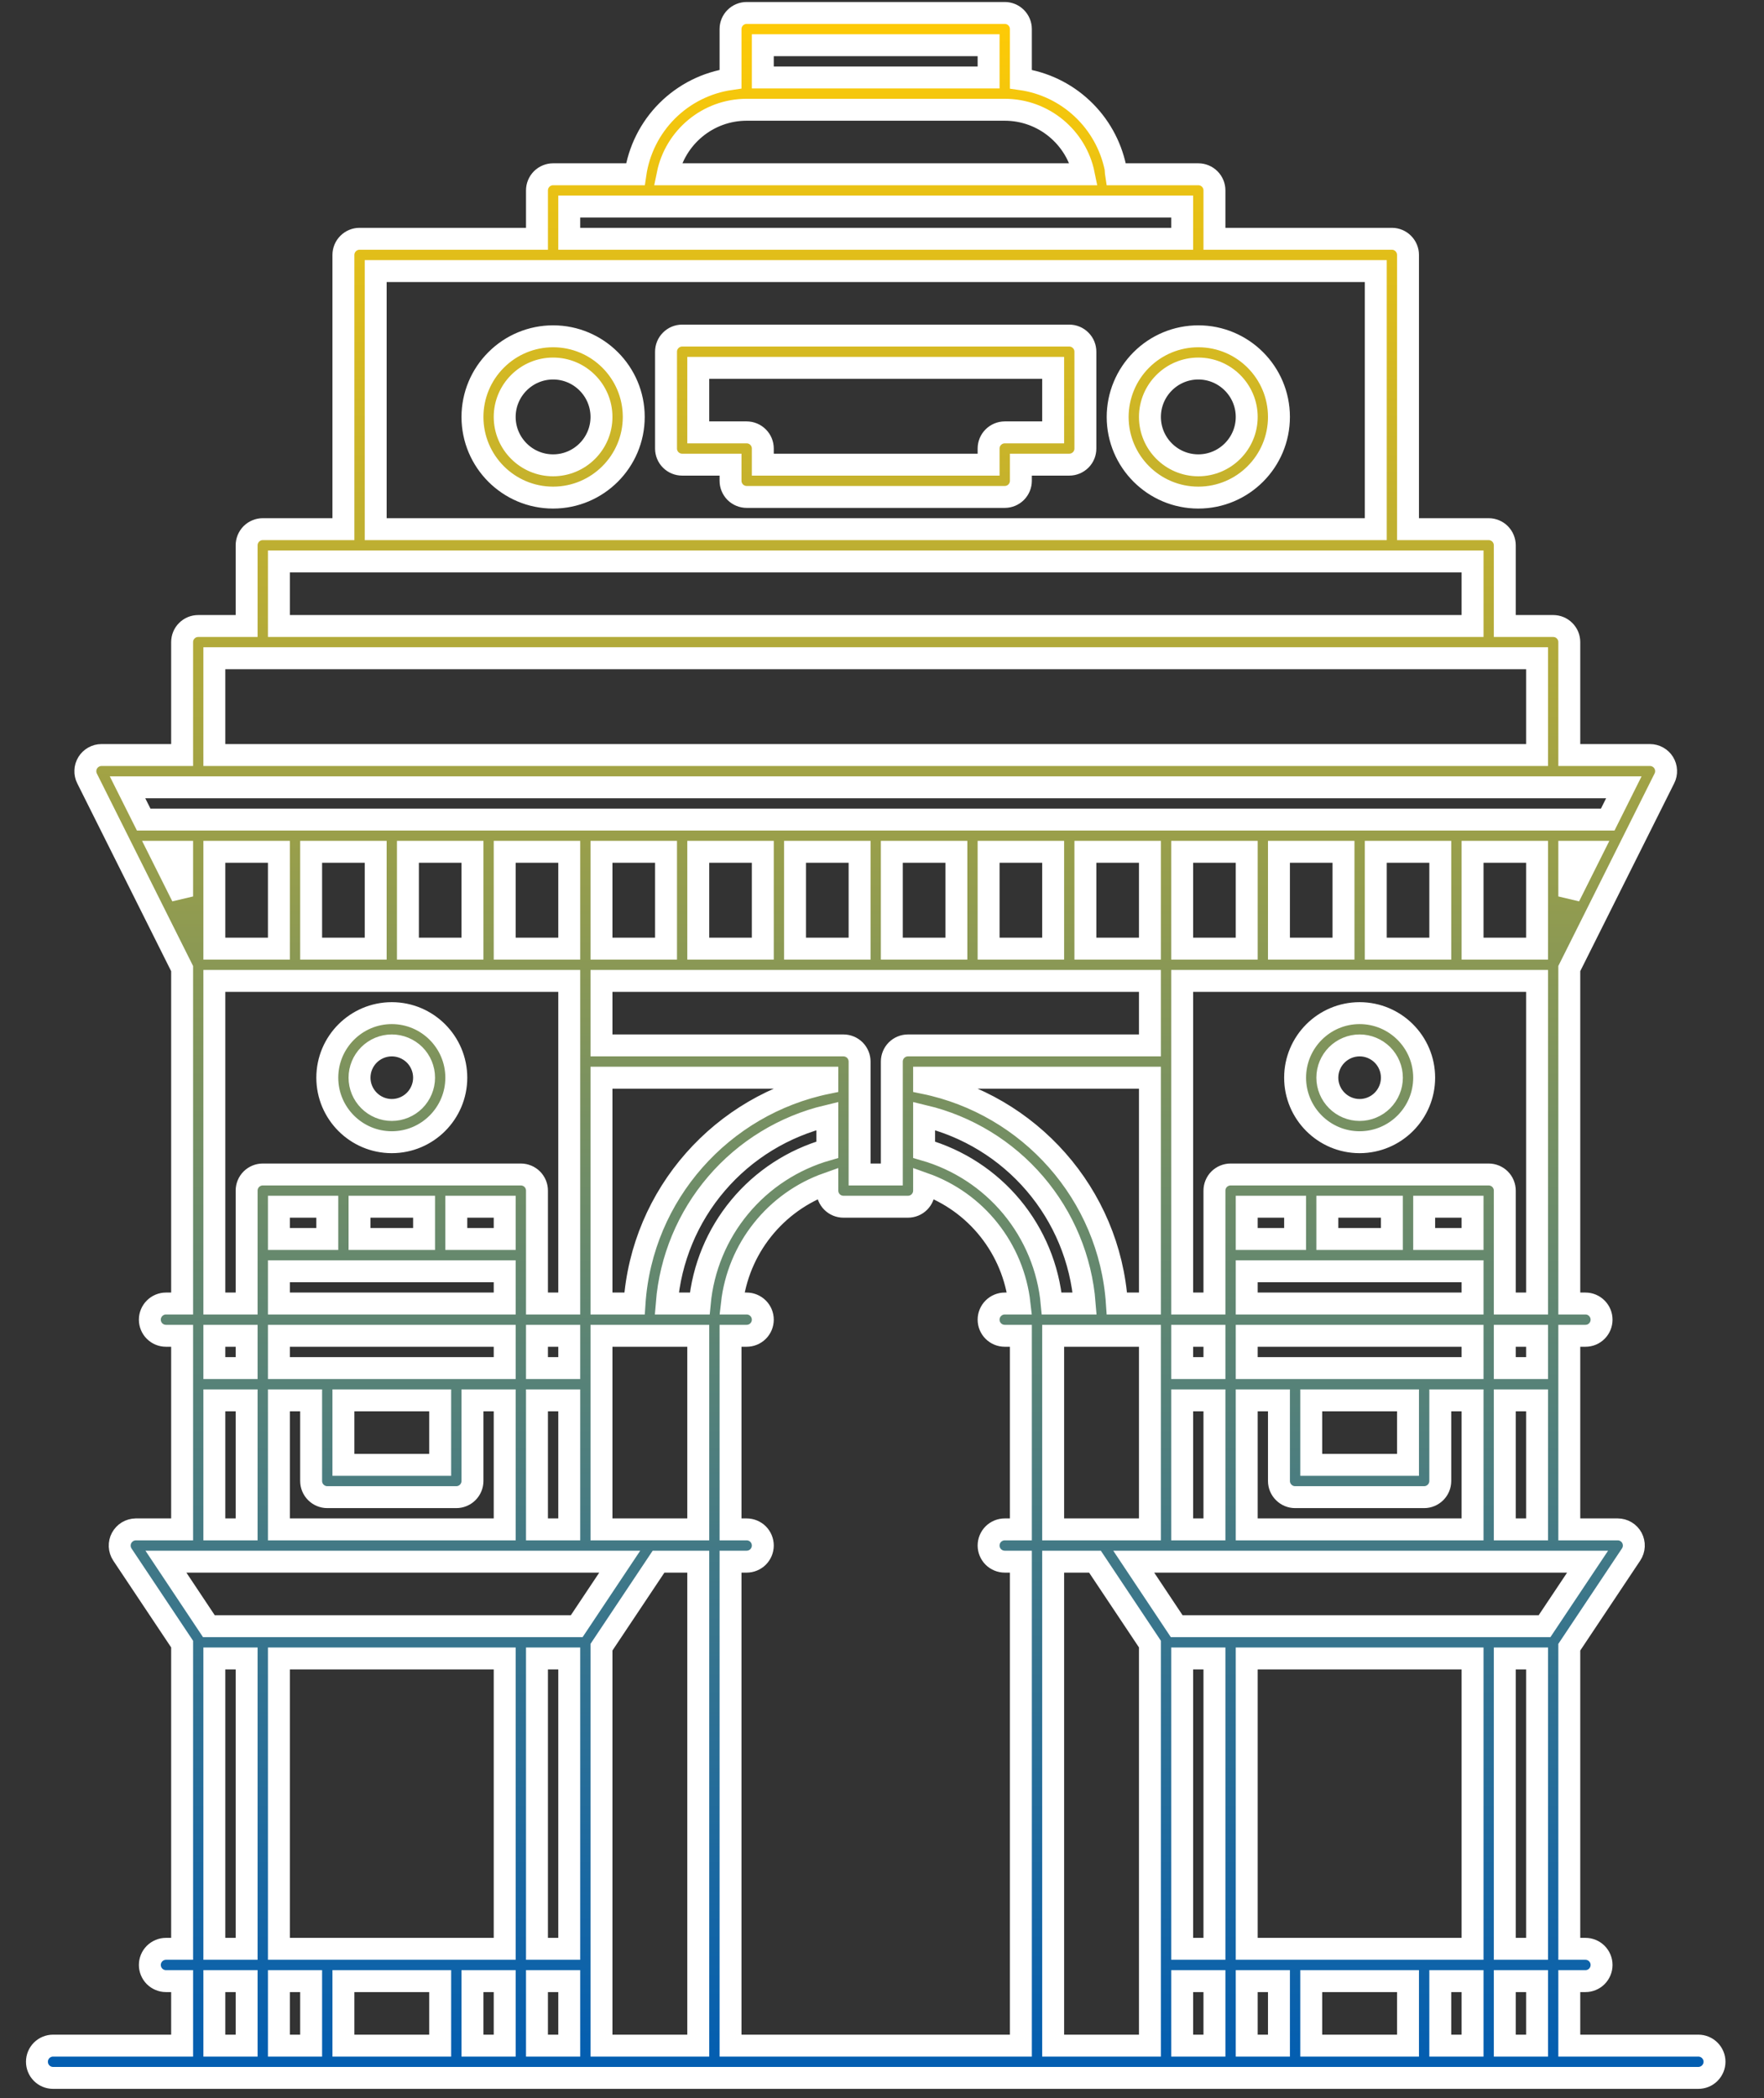
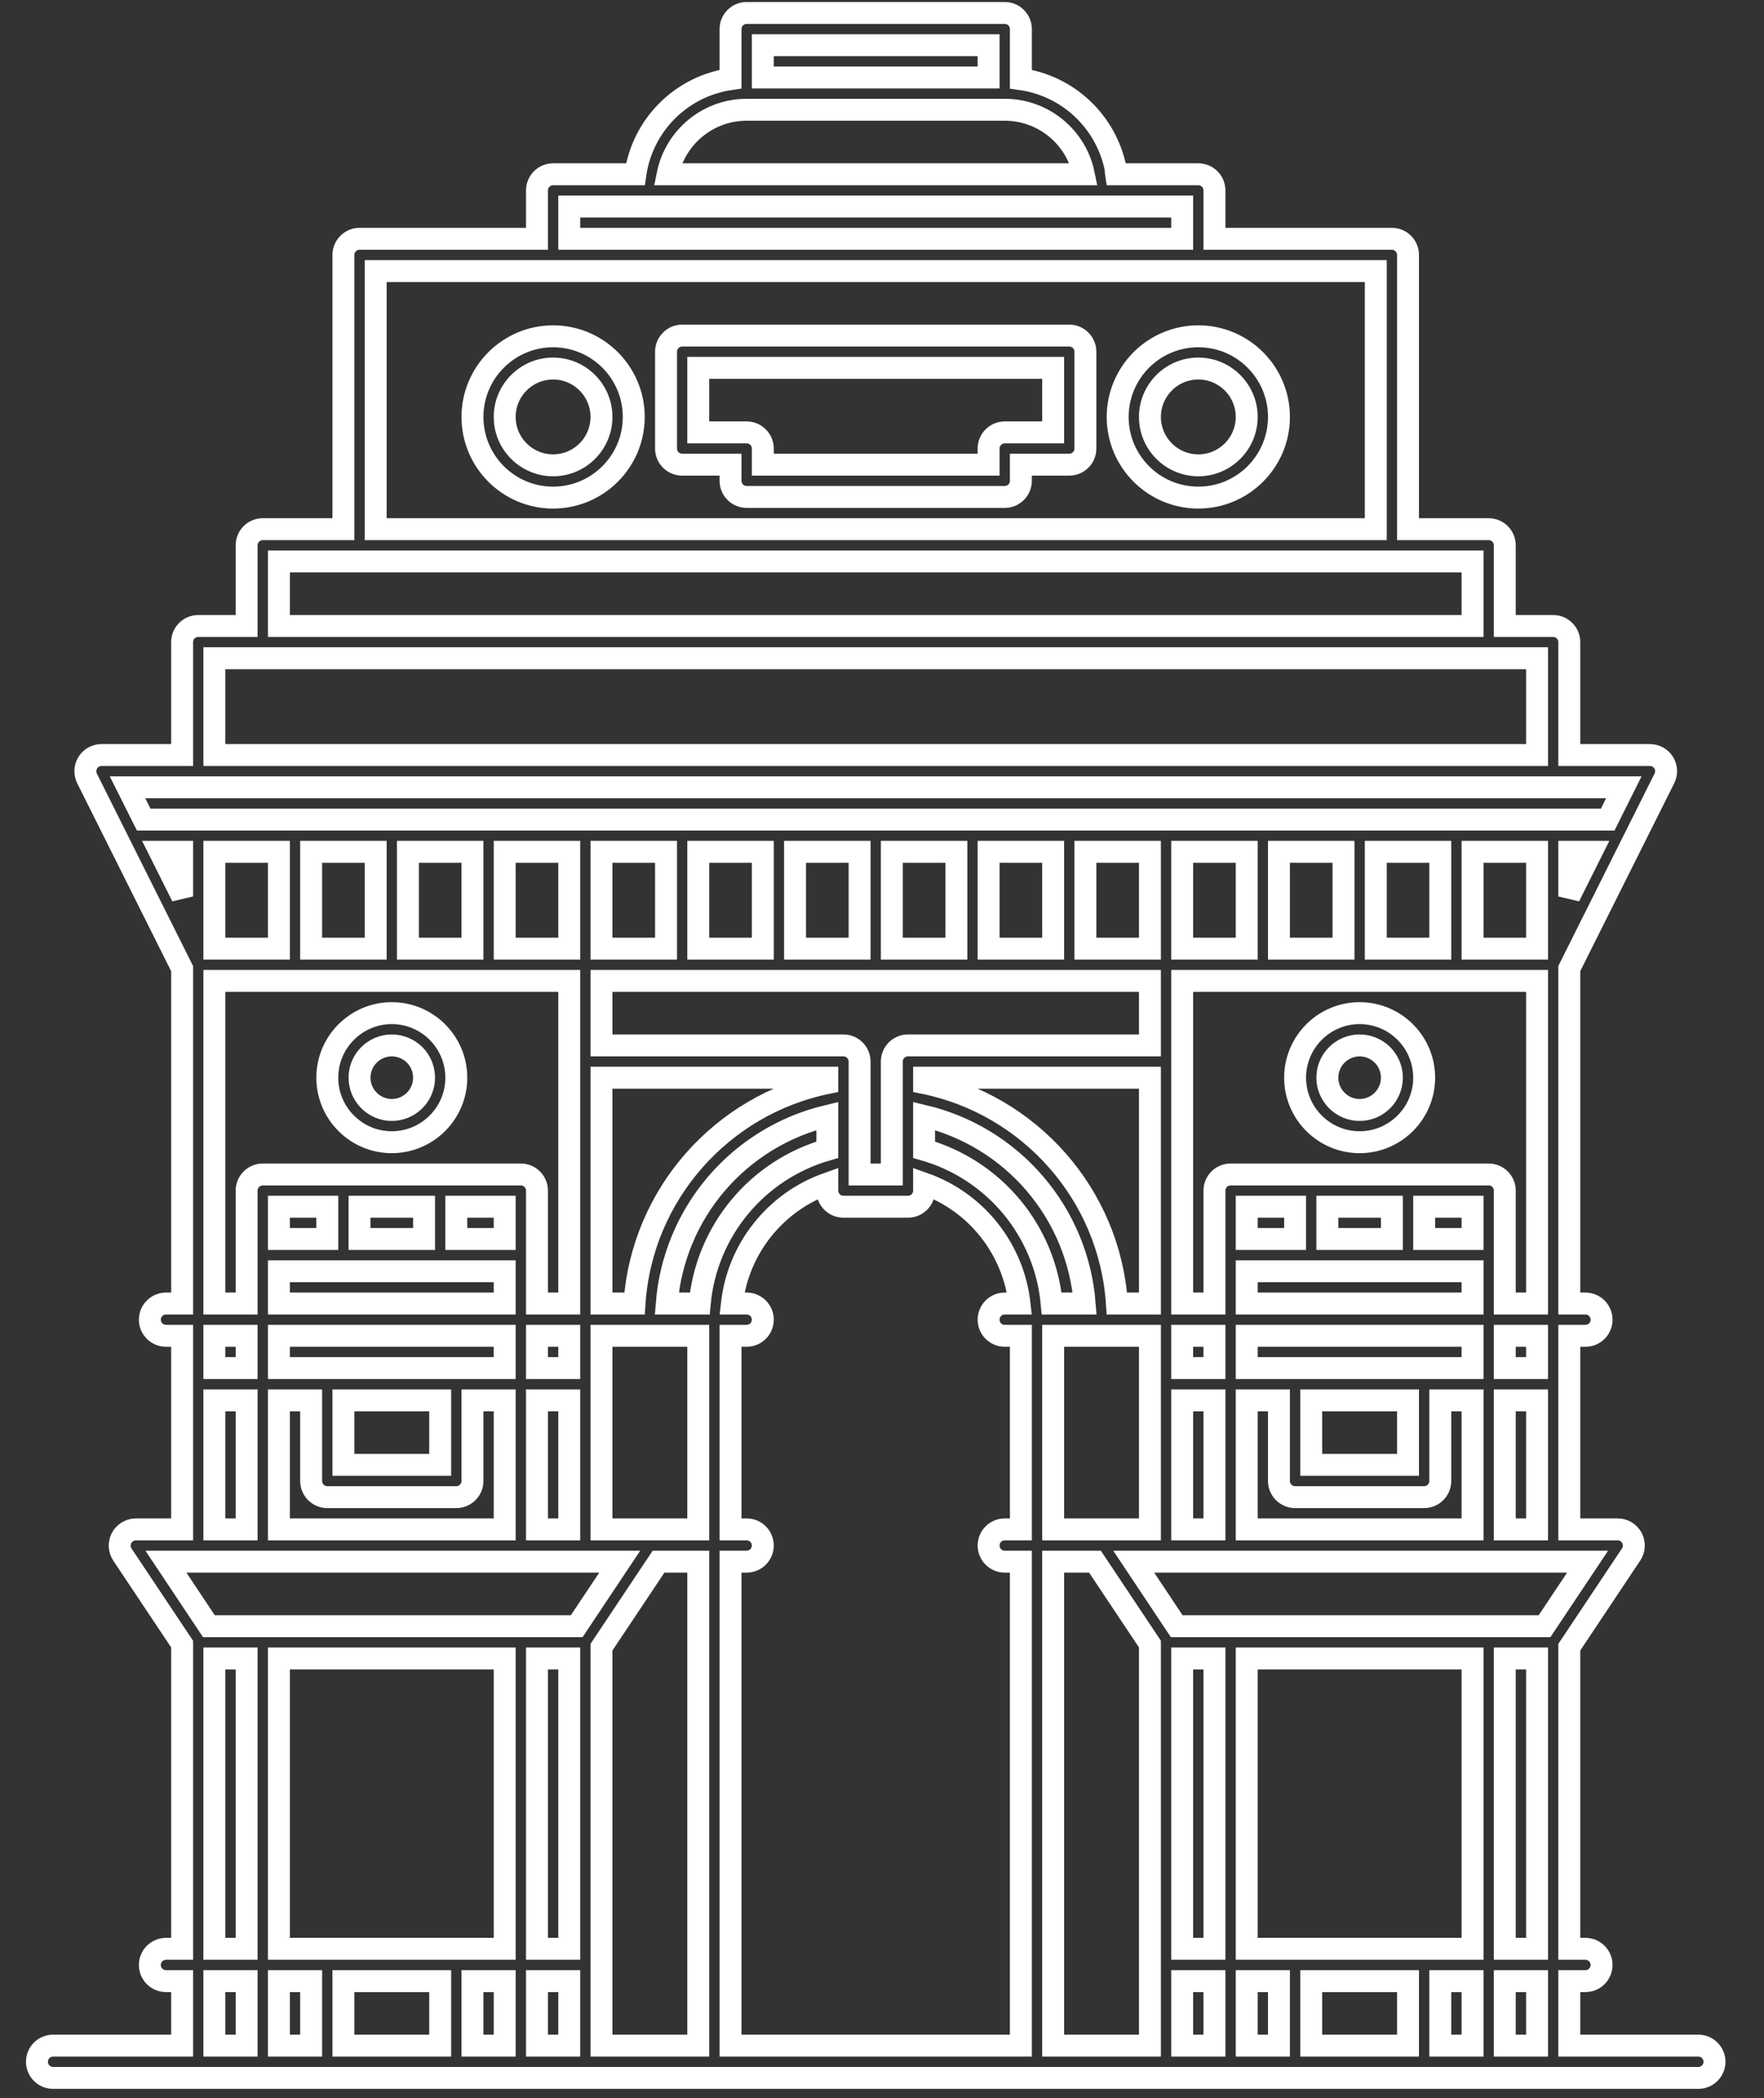
<svg xmlns="http://www.w3.org/2000/svg" width="37" height="44" viewBox="0 0 37 44" fill="none">
  <rect x="0" y="0" width="37" height="44" fill="#333333" stroke="none" />
  <mask id="path-1-outside-1_344_1666" maskUnits="userSpaceOnUse" x="-0.225" y="-0.728" width="37" height="45" fill="black">
    <rect fill="white" x="-0.225" y="-0.728" width="37" height="45" />
    <path d="M15.661 0.272C15.572 0.272 15.486 0.307 15.422 0.371C15.359 0.434 15.323 0.52 15.323 0.61V1.659C14.82 1.732 14.353 1.966 13.993 2.326C13.634 2.685 13.4 3.152 13.327 3.655H11.601C11.512 3.655 11.426 3.691 11.362 3.754C11.299 3.818 11.263 3.904 11.263 3.993V5.008H7.541C7.452 5.008 7.366 5.044 7.302 5.108C7.239 5.171 7.203 5.257 7.203 5.347V11.098H5.511C5.422 11.098 5.336 11.134 5.272 11.197C5.209 11.261 5.173 11.347 5.173 11.437V13.129H4.158C4.068 13.129 3.982 13.164 3.919 13.228C3.855 13.291 3.82 13.377 3.82 13.467V15.835H2.128C2.07 15.835 2.014 15.85 1.963 15.879C1.913 15.907 1.871 15.947 1.841 15.996C1.81 16.046 1.793 16.102 1.791 16.159C1.788 16.217 1.8 16.274 1.826 16.326L3.82 20.314V27.338H3.481C3.392 27.338 3.306 27.374 3.242 27.438C3.179 27.501 3.143 27.587 3.143 27.677C3.143 27.767 3.179 27.853 3.242 27.916C3.306 27.98 3.392 28.015 3.481 28.015H3.82V32.075H2.848C2.787 32.076 2.727 32.093 2.675 32.124C2.623 32.156 2.58 32.201 2.551 32.255C2.522 32.308 2.509 32.369 2.511 32.43C2.514 32.491 2.533 32.55 2.566 32.601L3.82 34.481V40.872H3.481C3.392 40.872 3.306 40.908 3.242 40.971C3.179 41.035 3.143 41.12 3.143 41.21C3.143 41.3 3.179 41.386 3.242 41.45C3.306 41.513 3.392 41.549 3.481 41.549H3.82V42.902H1.113C1.023 42.902 0.937 42.938 0.874 43.001C0.81 43.065 0.775 43.151 0.775 43.24C0.775 43.33 0.81 43.416 0.874 43.48C0.937 43.543 1.023 43.579 1.113 43.579H35.623C35.713 43.579 35.799 43.543 35.862 43.48C35.926 43.416 35.962 43.33 35.962 43.24C35.962 43.151 35.926 43.065 35.862 43.001C35.799 42.938 35.713 42.902 35.623 42.902H32.916V41.549H33.255C33.345 41.549 33.431 41.513 33.494 41.45C33.557 41.386 33.593 41.3 33.593 41.21C33.593 41.12 33.557 41.035 33.494 40.971C33.431 40.908 33.345 40.872 33.255 40.872H32.916V34.546L34.213 32.601C34.247 32.55 34.266 32.491 34.269 32.43C34.272 32.369 34.258 32.308 34.23 32.254C34.201 32.2 34.158 32.155 34.105 32.123C34.053 32.092 33.993 32.075 33.931 32.075H32.916V28.015H33.255C33.345 28.015 33.431 27.98 33.494 27.916C33.557 27.853 33.593 27.767 33.593 27.677C33.593 27.587 33.557 27.501 33.494 27.438C33.431 27.374 33.345 27.338 33.255 27.338H32.916V20.313L34.911 16.324C34.937 16.273 34.949 16.215 34.946 16.158C34.944 16.1 34.926 16.044 34.896 15.995C34.866 15.946 34.823 15.906 34.773 15.878C34.723 15.85 34.666 15.835 34.608 15.835H32.916V13.467C32.916 13.377 32.881 13.291 32.817 13.228C32.754 13.164 32.668 13.129 32.578 13.129H31.563V11.437C31.563 11.347 31.527 11.261 31.464 11.197C31.401 11.134 31.314 11.098 31.225 11.098H29.533V5.347C29.533 5.257 29.497 5.171 29.434 5.108C29.371 5.044 29.285 5.008 29.195 5.008H25.473V3.993C25.473 3.904 25.438 3.818 25.374 3.754C25.311 3.691 25.224 3.655 25.135 3.655H23.409C23.402 3.61 23.404 3.561 23.396 3.516C23.296 3.041 23.052 2.607 22.697 2.275C22.343 1.943 21.894 1.728 21.413 1.66V0.61C21.413 0.52 21.377 0.434 21.314 0.371C21.25 0.307 21.165 0.272 21.075 0.272H15.661ZM16 0.948H20.736V1.625H16V0.948ZM15.661 2.302H21.075C21.892 2.302 22.577 2.884 22.733 3.655H14.004C14.161 2.884 14.845 2.302 15.661 2.302ZM11.94 4.332H24.796V5.008H11.94V4.332ZM7.88 5.685H28.857V11.098H7.88V5.685ZM14.308 7.038C14.218 7.038 14.132 7.074 14.069 7.138C14.005 7.201 13.97 7.287 13.97 7.377V9.407C13.97 9.497 14.005 9.583 14.069 9.646C14.132 9.709 14.218 9.745 14.308 9.745H15.323V10.083C15.323 10.173 15.359 10.259 15.422 10.323C15.486 10.386 15.572 10.422 15.661 10.422H21.075C21.165 10.422 21.25 10.386 21.314 10.323C21.377 10.259 21.413 10.173 21.413 10.083V9.745H22.428C22.518 9.745 22.604 9.709 22.667 9.646C22.731 9.583 22.766 9.497 22.766 9.407V7.377C22.766 7.287 22.731 7.201 22.667 7.138C22.604 7.074 22.518 7.038 22.428 7.038H14.308ZM11.601 7.053C11.153 7.053 10.723 7.231 10.406 7.549C10.088 7.866 9.91 8.296 9.91 8.744C9.91 9.678 10.668 10.436 11.601 10.436C12.534 10.436 13.293 9.678 13.293 8.744C13.293 7.811 12.534 7.053 11.601 7.053ZM25.135 7.053C24.686 7.053 24.256 7.231 23.939 7.549C23.622 7.866 23.444 8.296 23.443 8.744C23.443 9.678 24.202 10.436 25.135 10.436C26.068 10.436 26.826 9.678 26.826 8.744C26.826 7.811 26.068 7.053 25.135 7.053ZM14.646 7.715H22.09V9.068H21.075C20.985 9.068 20.899 9.104 20.835 9.168C20.772 9.231 20.736 9.317 20.736 9.407V9.745H16V9.407C16 9.317 15.964 9.231 15.901 9.168C15.837 9.104 15.751 9.068 15.661 9.068H14.646V7.715ZM11.601 7.729C12.161 7.729 12.616 8.185 12.616 8.744C12.616 9.304 12.161 9.759 11.601 9.759C11.042 9.759 10.586 9.304 10.586 8.744C10.586 8.185 11.042 7.729 11.601 7.729ZM25.135 7.729C25.694 7.729 26.15 8.185 26.15 8.744C26.15 9.304 25.694 9.759 25.135 9.759C24.575 9.759 24.12 9.304 24.12 8.744C24.12 8.185 24.575 7.729 25.135 7.729ZM5.85 11.775H30.887V13.129H5.85V11.775ZM4.496 13.805H32.24V15.835H4.496V13.805ZM2.675 16.512H34.06L33.722 17.189H3.014L2.675 16.512ZM3.352 17.865H3.82V18.801L3.352 17.865ZM4.496 17.865H5.85V19.895H4.496V17.865ZM6.526 17.865H7.88V19.895H6.526V17.865ZM8.556 17.865H9.91V19.895H8.556V17.865ZM10.586 17.865H11.94V19.895H10.586V17.865ZM12.616 17.865H13.97V19.895H12.616V17.865ZM14.646 17.865H16V19.895H14.646V17.865ZM16.676 17.865H18.03V19.895H16.676V17.865ZM18.706 17.865H20.06V19.895H18.706V17.865ZM20.736 17.865H22.09V19.895H20.736V17.865ZM22.766 17.865H24.12V19.895H22.766V17.865ZM24.796 17.865H26.15V19.895H24.796V17.865ZM26.826 17.865H28.18V19.895H26.826V17.865ZM28.857 17.865H30.21V19.895H28.857V17.865ZM30.887 17.865H32.24V19.895H30.887V17.865ZM32.916 17.865H33.384L32.916 18.801V17.865ZM4.496 20.572H11.94V27.338H11.263V24.97C11.263 24.881 11.227 24.794 11.164 24.731C11.101 24.668 11.014 24.632 10.925 24.632H5.511C5.422 24.632 5.336 24.668 5.272 24.731C5.209 24.794 5.173 24.881 5.173 24.97V27.338H4.496V20.572ZM12.616 20.572H24.12V21.925H19.045C18.955 21.925 18.869 21.961 18.805 22.024C18.742 22.088 18.706 22.174 18.706 22.264V24.632H18.03V22.264C18.03 22.174 17.994 22.088 17.931 22.024C17.867 21.961 17.781 21.925 17.691 21.925H12.616V20.572ZM24.796 20.572H32.24V27.338H31.563V24.97C31.563 24.881 31.527 24.794 31.464 24.731C31.401 24.668 31.314 24.632 31.225 24.632H25.811C25.722 24.632 25.636 24.668 25.572 24.731C25.509 24.794 25.473 24.881 25.473 24.97V27.338H24.796V20.572ZM8.218 21.248C7.472 21.248 6.865 21.855 6.865 22.602C6.865 23.348 7.472 23.955 8.218 23.955C8.964 23.955 9.571 23.348 9.571 22.602C9.571 21.855 8.964 21.248 8.218 21.248ZM28.518 21.248C27.772 21.248 27.165 21.855 27.165 22.602C27.165 23.348 27.772 23.955 28.518 23.955C29.265 23.955 29.872 23.348 29.872 22.602C29.872 21.855 29.265 21.248 28.518 21.248ZM8.218 21.925C8.397 21.925 8.57 21.997 8.697 22.123C8.823 22.25 8.895 22.422 8.895 22.602C8.895 22.781 8.823 22.953 8.697 23.08C8.57 23.207 8.397 23.279 8.218 23.279C8.039 23.279 7.866 23.207 7.74 23.08C7.613 22.953 7.541 22.781 7.541 22.602C7.541 22.422 7.613 22.25 7.74 22.123C7.866 21.997 8.039 21.925 8.218 21.925ZM28.518 21.925C28.698 21.925 28.87 21.997 28.997 22.123C29.123 22.25 29.195 22.422 29.195 22.602C29.195 22.781 29.123 22.953 28.997 23.08C28.87 23.207 28.698 23.279 28.518 23.279C28.339 23.279 28.167 23.207 28.04 23.08C27.913 22.953 27.841 22.781 27.841 22.602C27.841 22.422 27.913 22.25 28.04 22.123C28.167 21.997 28.339 21.925 28.518 21.925ZM12.616 22.602H17.353V22.714C15.149 23.165 13.462 25.041 13.309 27.338H12.616V22.602ZM19.383 22.602H24.12V27.338H23.427C23.275 25.041 21.587 23.165 19.383 22.714V22.602ZM17.353 23.404V24.113C16.634 24.319 15.993 24.736 15.516 25.312C15.038 25.887 14.746 26.594 14.677 27.338H13.985C14.059 26.411 14.424 25.53 15.029 24.824C15.634 24.117 16.448 23.62 17.353 23.404ZM19.383 23.404C20.288 23.62 21.102 24.117 21.707 24.824C22.312 25.53 22.678 26.411 22.751 27.338H22.059C21.991 26.594 21.698 25.887 21.221 25.312C20.743 24.736 20.102 24.319 19.383 24.113V23.404ZM17.353 24.822V24.97C17.353 25.06 17.389 25.146 17.452 25.209C17.516 25.273 17.602 25.308 17.691 25.308H19.045C19.134 25.308 19.221 25.273 19.284 25.209C19.347 25.146 19.383 25.06 19.383 24.97V24.822C19.919 25.012 20.391 25.348 20.744 25.793C21.098 26.238 21.32 26.774 21.384 27.338H21.075C20.985 27.338 20.899 27.374 20.835 27.438C20.772 27.501 20.736 27.587 20.736 27.677C20.736 27.767 20.772 27.853 20.835 27.916C20.899 27.98 20.985 28.015 21.075 28.015H21.413V32.075H21.075C20.985 32.075 20.899 32.111 20.835 32.174C20.772 32.238 20.736 32.324 20.736 32.414C20.736 32.503 20.772 32.589 20.835 32.653C20.899 32.716 20.985 32.752 21.075 32.752H21.413V42.902H15.323V32.752H15.661C15.751 32.752 15.837 32.716 15.901 32.653C15.964 32.589 16 32.503 16 32.414C16 32.324 15.964 32.238 15.901 32.174C15.837 32.111 15.751 32.075 15.661 32.075H15.323V28.015H15.661C15.751 28.015 15.837 27.98 15.901 27.916C15.964 27.853 16 27.767 16 27.677C16 27.587 15.964 27.501 15.901 27.438C15.837 27.374 15.751 27.338 15.661 27.338H15.352C15.416 26.774 15.638 26.238 15.992 25.794C16.346 25.349 16.817 25.012 17.353 24.822ZM5.85 25.308H6.865V25.985H5.85V25.308ZM7.541 25.308H8.895V25.985H7.541V25.308ZM9.571 25.308H10.586V25.985H9.571V25.308ZM26.15 25.308H27.165V25.985H26.15V25.308ZM27.841 25.308H29.195V25.985H27.841V25.308ZM29.872 25.308H30.887V25.985H29.872V25.308ZM5.85 26.662H10.586V27.338H5.85V26.662ZM26.15 26.662H30.887V27.338H26.15V26.662ZM4.496 28.015H5.173V28.692H4.496V28.015ZM5.85 28.015H10.586V28.692H5.85V28.015ZM11.263 28.015H11.94V28.692H11.263V28.015ZM12.616 28.015H14.646V32.075H12.616V28.015ZM22.09 28.015H24.12V32.075H22.09V28.015ZM24.796 28.015H25.473V28.692H24.796V28.015ZM26.15 28.015H30.887V28.692H26.15V28.015ZM31.563 28.015H32.24V28.692H31.563V28.015ZM4.496 29.369H5.173V32.075H4.496V29.369ZM5.85 29.369H6.526V31.06C6.526 31.15 6.562 31.236 6.625 31.299C6.689 31.363 6.775 31.399 6.865 31.399H9.571C9.661 31.399 9.747 31.363 9.811 31.299C9.874 31.236 9.91 31.15 9.91 31.06V29.369H10.586V32.075H5.85V29.369ZM7.203 29.369H9.233V30.722H7.203V29.369ZM11.263 29.369H11.94V32.075H11.263V29.369ZM24.796 29.369H25.473V32.075H24.796V29.369ZM26.15 29.369H26.826V31.06C26.826 31.15 26.862 31.236 26.926 31.299C26.989 31.363 27.075 31.399 27.165 31.399H29.872C29.961 31.399 30.047 31.363 30.111 31.299C30.174 31.236 30.21 31.15 30.21 31.06V29.369H30.887V32.075H26.15V29.369ZM27.503 29.369H29.533V30.722H27.503V29.369ZM31.563 29.369H32.24V32.075H31.563V29.369ZM3.48 32.752H12.999L12.097 34.105H4.381L3.48 32.752ZM13.813 32.752H14.646V42.902H12.616V34.546L13.813 32.752ZM22.09 32.752H22.967L24.12 34.481V42.902H22.09V32.752ZM23.78 32.752H33.3L32.397 34.105H24.681L23.78 32.752ZM4.496 34.782H5.173V40.872H4.496V34.782ZM5.85 34.782H10.586V40.872H5.85V34.782ZM11.263 34.782H11.94V40.872H11.263V34.782ZM24.796 34.782H25.473V40.872H24.796V34.782ZM26.15 34.782H30.887V40.872H26.15V34.782ZM31.563 34.782H32.24V40.872H31.563V34.782ZM4.496 41.549H5.173V42.902H4.496V41.549ZM5.85 41.549H6.526V42.902H5.85V41.549ZM7.203 41.549H9.233V42.902H7.203V41.549ZM9.91 41.549H10.586V42.902H9.91V41.549ZM11.263 41.549H11.94V42.902H11.263V41.549ZM24.796 41.549H25.473V42.902H24.796V41.549ZM26.15 41.549H26.826V42.902H26.15V41.549ZM27.503 41.549H29.533V42.902H27.503V41.549ZM30.21 41.549H30.887V42.902H30.21V41.549ZM31.563 41.549H32.24V42.902H31.563V41.549Z" />
  </mask>
-   <path d="M15.661 0.272C15.572 0.272 15.486 0.307 15.422 0.371C15.359 0.434 15.323 0.52 15.323 0.61V1.659C14.82 1.732 14.353 1.966 13.993 2.326C13.634 2.685 13.4 3.152 13.327 3.655H11.601C11.512 3.655 11.426 3.691 11.362 3.754C11.299 3.818 11.263 3.904 11.263 3.993V5.008H7.541C7.452 5.008 7.366 5.044 7.302 5.108C7.239 5.171 7.203 5.257 7.203 5.347V11.098H5.511C5.422 11.098 5.336 11.134 5.272 11.197C5.209 11.261 5.173 11.347 5.173 11.437V13.129H4.158C4.068 13.129 3.982 13.164 3.919 13.228C3.855 13.291 3.82 13.377 3.82 13.467V15.835H2.128C2.07 15.835 2.014 15.85 1.963 15.879C1.913 15.907 1.871 15.947 1.841 15.996C1.81 16.046 1.793 16.102 1.791 16.159C1.788 16.217 1.8 16.274 1.826 16.326L3.82 20.314V27.338H3.481C3.392 27.338 3.306 27.374 3.242 27.438C3.179 27.501 3.143 27.587 3.143 27.677C3.143 27.767 3.179 27.853 3.242 27.916C3.306 27.98 3.392 28.015 3.481 28.015H3.82V32.075H2.848C2.787 32.076 2.727 32.093 2.675 32.124C2.623 32.156 2.58 32.201 2.551 32.255C2.522 32.308 2.509 32.369 2.511 32.43C2.514 32.491 2.533 32.55 2.566 32.601L3.82 34.481V40.872H3.481C3.392 40.872 3.306 40.908 3.242 40.971C3.179 41.035 3.143 41.12 3.143 41.21C3.143 41.3 3.179 41.386 3.242 41.45C3.306 41.513 3.392 41.549 3.481 41.549H3.82V42.902H1.113C1.023 42.902 0.937 42.938 0.874 43.001C0.81 43.065 0.775 43.151 0.775 43.24C0.775 43.33 0.81 43.416 0.874 43.48C0.937 43.543 1.023 43.579 1.113 43.579H35.623C35.713 43.579 35.799 43.543 35.862 43.48C35.926 43.416 35.962 43.33 35.962 43.24C35.962 43.151 35.926 43.065 35.862 43.001C35.799 42.938 35.713 42.902 35.623 42.902H32.916V41.549H33.255C33.345 41.549 33.431 41.513 33.494 41.45C33.557 41.386 33.593 41.3 33.593 41.21C33.593 41.12 33.557 41.035 33.494 40.971C33.431 40.908 33.345 40.872 33.255 40.872H32.916V34.546L34.213 32.601C34.247 32.55 34.266 32.491 34.269 32.43C34.272 32.369 34.258 32.308 34.23 32.254C34.201 32.2 34.158 32.155 34.105 32.123C34.053 32.092 33.993 32.075 33.931 32.075H32.916V28.015H33.255C33.345 28.015 33.431 27.98 33.494 27.916C33.557 27.853 33.593 27.767 33.593 27.677C33.593 27.587 33.557 27.501 33.494 27.438C33.431 27.374 33.345 27.338 33.255 27.338H32.916V20.313L34.911 16.324C34.937 16.273 34.949 16.215 34.946 16.158C34.944 16.1 34.926 16.044 34.896 15.995C34.866 15.946 34.823 15.906 34.773 15.878C34.723 15.85 34.666 15.835 34.608 15.835H32.916V13.467C32.916 13.377 32.881 13.291 32.817 13.228C32.754 13.164 32.668 13.129 32.578 13.129H31.563V11.437C31.563 11.347 31.527 11.261 31.464 11.197C31.401 11.134 31.314 11.098 31.225 11.098H29.533V5.347C29.533 5.257 29.497 5.171 29.434 5.108C29.371 5.044 29.285 5.008 29.195 5.008H25.473V3.993C25.473 3.904 25.438 3.818 25.374 3.754C25.311 3.691 25.224 3.655 25.135 3.655H23.409C23.402 3.61 23.404 3.561 23.396 3.516C23.296 3.041 23.052 2.607 22.697 2.275C22.343 1.943 21.894 1.728 21.413 1.66V0.61C21.413 0.52 21.377 0.434 21.314 0.371C21.25 0.307 21.165 0.272 21.075 0.272H15.661ZM16 0.948H20.736V1.625H16V0.948ZM15.661 2.302H21.075C21.892 2.302 22.577 2.884 22.733 3.655H14.004C14.161 2.884 14.845 2.302 15.661 2.302ZM11.94 4.332H24.796V5.008H11.94V4.332ZM7.88 5.685H28.857V11.098H7.88V5.685ZM14.308 7.038C14.218 7.038 14.132 7.074 14.069 7.138C14.005 7.201 13.97 7.287 13.97 7.377V9.407C13.97 9.497 14.005 9.583 14.069 9.646C14.132 9.709 14.218 9.745 14.308 9.745H15.323V10.083C15.323 10.173 15.359 10.259 15.422 10.323C15.486 10.386 15.572 10.422 15.661 10.422H21.075C21.165 10.422 21.25 10.386 21.314 10.323C21.377 10.259 21.413 10.173 21.413 10.083V9.745H22.428C22.518 9.745 22.604 9.709 22.667 9.646C22.731 9.583 22.766 9.497 22.766 9.407V7.377C22.766 7.287 22.731 7.201 22.667 7.138C22.604 7.074 22.518 7.038 22.428 7.038H14.308ZM11.601 7.053C11.153 7.053 10.723 7.231 10.406 7.549C10.088 7.866 9.91 8.296 9.91 8.744C9.91 9.678 10.668 10.436 11.601 10.436C12.534 10.436 13.293 9.678 13.293 8.744C13.293 7.811 12.534 7.053 11.601 7.053ZM25.135 7.053C24.686 7.053 24.256 7.231 23.939 7.549C23.622 7.866 23.444 8.296 23.443 8.744C23.443 9.678 24.202 10.436 25.135 10.436C26.068 10.436 26.826 9.678 26.826 8.744C26.826 7.811 26.068 7.053 25.135 7.053ZM14.646 7.715H22.09V9.068H21.075C20.985 9.068 20.899 9.104 20.835 9.168C20.772 9.231 20.736 9.317 20.736 9.407V9.745H16V9.407C16 9.317 15.964 9.231 15.901 9.168C15.837 9.104 15.751 9.068 15.661 9.068H14.646V7.715ZM11.601 7.729C12.161 7.729 12.616 8.185 12.616 8.744C12.616 9.304 12.161 9.759 11.601 9.759C11.042 9.759 10.586 9.304 10.586 8.744C10.586 8.185 11.042 7.729 11.601 7.729ZM25.135 7.729C25.694 7.729 26.15 8.185 26.15 8.744C26.15 9.304 25.694 9.759 25.135 9.759C24.575 9.759 24.12 9.304 24.12 8.744C24.12 8.185 24.575 7.729 25.135 7.729ZM5.85 11.775H30.887V13.129H5.85V11.775ZM4.496 13.805H32.24V15.835H4.496V13.805ZM2.675 16.512H34.06L33.722 17.189H3.014L2.675 16.512ZM3.352 17.865H3.82V18.801L3.352 17.865ZM4.496 17.865H5.85V19.895H4.496V17.865ZM6.526 17.865H7.88V19.895H6.526V17.865ZM8.556 17.865H9.91V19.895H8.556V17.865ZM10.586 17.865H11.94V19.895H10.586V17.865ZM12.616 17.865H13.97V19.895H12.616V17.865ZM14.646 17.865H16V19.895H14.646V17.865ZM16.676 17.865H18.03V19.895H16.676V17.865ZM18.706 17.865H20.06V19.895H18.706V17.865ZM20.736 17.865H22.09V19.895H20.736V17.865ZM22.766 17.865H24.12V19.895H22.766V17.865ZM24.796 17.865H26.15V19.895H24.796V17.865ZM26.826 17.865H28.18V19.895H26.826V17.865ZM28.857 17.865H30.21V19.895H28.857V17.865ZM30.887 17.865H32.24V19.895H30.887V17.865ZM32.916 17.865H33.384L32.916 18.801V17.865ZM4.496 20.572H11.94V27.338H11.263V24.97C11.263 24.881 11.227 24.794 11.164 24.731C11.101 24.668 11.014 24.632 10.925 24.632H5.511C5.422 24.632 5.336 24.668 5.272 24.731C5.209 24.794 5.173 24.881 5.173 24.97V27.338H4.496V20.572ZM12.616 20.572H24.12V21.925H19.045C18.955 21.925 18.869 21.961 18.805 22.024C18.742 22.088 18.706 22.174 18.706 22.264V24.632H18.03V22.264C18.03 22.174 17.994 22.088 17.931 22.024C17.867 21.961 17.781 21.925 17.691 21.925H12.616V20.572ZM24.796 20.572H32.24V27.338H31.563V24.97C31.563 24.881 31.527 24.794 31.464 24.731C31.401 24.668 31.314 24.632 31.225 24.632H25.811C25.722 24.632 25.636 24.668 25.572 24.731C25.509 24.794 25.473 24.881 25.473 24.97V27.338H24.796V20.572ZM8.218 21.248C7.472 21.248 6.865 21.855 6.865 22.602C6.865 23.348 7.472 23.955 8.218 23.955C8.964 23.955 9.571 23.348 9.571 22.602C9.571 21.855 8.964 21.248 8.218 21.248ZM28.518 21.248C27.772 21.248 27.165 21.855 27.165 22.602C27.165 23.348 27.772 23.955 28.518 23.955C29.265 23.955 29.872 23.348 29.872 22.602C29.872 21.855 29.265 21.248 28.518 21.248ZM8.218 21.925C8.397 21.925 8.57 21.997 8.697 22.123C8.823 22.25 8.895 22.422 8.895 22.602C8.895 22.781 8.823 22.953 8.697 23.08C8.57 23.207 8.397 23.279 8.218 23.279C8.039 23.279 7.866 23.207 7.74 23.08C7.613 22.953 7.541 22.781 7.541 22.602C7.541 22.422 7.613 22.25 7.74 22.123C7.866 21.997 8.039 21.925 8.218 21.925ZM28.518 21.925C28.698 21.925 28.87 21.997 28.997 22.123C29.123 22.25 29.195 22.422 29.195 22.602C29.195 22.781 29.123 22.953 28.997 23.08C28.87 23.207 28.698 23.279 28.518 23.279C28.339 23.279 28.167 23.207 28.04 23.08C27.913 22.953 27.841 22.781 27.841 22.602C27.841 22.422 27.913 22.25 28.04 22.123C28.167 21.997 28.339 21.925 28.518 21.925ZM12.616 22.602H17.353V22.714C15.149 23.165 13.462 25.041 13.309 27.338H12.616V22.602ZM19.383 22.602H24.12V27.338H23.427C23.275 25.041 21.587 23.165 19.383 22.714V22.602ZM17.353 23.404V24.113C16.634 24.319 15.993 24.736 15.516 25.312C15.038 25.887 14.746 26.594 14.677 27.338H13.985C14.059 26.411 14.424 25.53 15.029 24.824C15.634 24.117 16.448 23.62 17.353 23.404ZM19.383 23.404C20.288 23.62 21.102 24.117 21.707 24.824C22.312 25.53 22.678 26.411 22.751 27.338H22.059C21.991 26.594 21.698 25.887 21.221 25.312C20.743 24.736 20.102 24.319 19.383 24.113V23.404ZM17.353 24.822V24.97C17.353 25.06 17.389 25.146 17.452 25.209C17.516 25.273 17.602 25.308 17.691 25.308H19.045C19.134 25.308 19.221 25.273 19.284 25.209C19.347 25.146 19.383 25.06 19.383 24.97V24.822C19.919 25.012 20.391 25.348 20.744 25.793C21.098 26.238 21.32 26.774 21.384 27.338H21.075C20.985 27.338 20.899 27.374 20.835 27.438C20.772 27.501 20.736 27.587 20.736 27.677C20.736 27.767 20.772 27.853 20.835 27.916C20.899 27.98 20.985 28.015 21.075 28.015H21.413V32.075H21.075C20.985 32.075 20.899 32.111 20.835 32.174C20.772 32.238 20.736 32.324 20.736 32.414C20.736 32.503 20.772 32.589 20.835 32.653C20.899 32.716 20.985 32.752 21.075 32.752H21.413V42.902H15.323V32.752H15.661C15.751 32.752 15.837 32.716 15.901 32.653C15.964 32.589 16 32.503 16 32.414C16 32.324 15.964 32.238 15.901 32.174C15.837 32.111 15.751 32.075 15.661 32.075H15.323V28.015H15.661C15.751 28.015 15.837 27.98 15.901 27.916C15.964 27.853 16 27.767 16 27.677C16 27.587 15.964 27.501 15.901 27.438C15.837 27.374 15.751 27.338 15.661 27.338H15.352C15.416 26.774 15.638 26.238 15.992 25.794C16.346 25.349 16.817 25.012 17.353 24.822ZM5.85 25.308H6.865V25.985H5.85V25.308ZM7.541 25.308H8.895V25.985H7.541V25.308ZM9.571 25.308H10.586V25.985H9.571V25.308ZM26.15 25.308H27.165V25.985H26.15V25.308ZM27.841 25.308H29.195V25.985H27.841V25.308ZM29.872 25.308H30.887V25.985H29.872V25.308ZM5.85 26.662H10.586V27.338H5.85V26.662ZM26.15 26.662H30.887V27.338H26.15V26.662ZM4.496 28.015H5.173V28.692H4.496V28.015ZM5.85 28.015H10.586V28.692H5.85V28.015ZM11.263 28.015H11.94V28.692H11.263V28.015ZM12.616 28.015H14.646V32.075H12.616V28.015ZM22.09 28.015H24.12V32.075H22.09V28.015ZM24.796 28.015H25.473V28.692H24.796V28.015ZM26.15 28.015H30.887V28.692H26.15V28.015ZM31.563 28.015H32.24V28.692H31.563V28.015ZM4.496 29.369H5.173V32.075H4.496V29.369ZM5.85 29.369H6.526V31.06C6.526 31.15 6.562 31.236 6.625 31.299C6.689 31.363 6.775 31.399 6.865 31.399H9.571C9.661 31.399 9.747 31.363 9.811 31.299C9.874 31.236 9.91 31.15 9.91 31.06V29.369H10.586V32.075H5.85V29.369ZM7.203 29.369H9.233V30.722H7.203V29.369ZM11.263 29.369H11.94V32.075H11.263V29.369ZM24.796 29.369H25.473V32.075H24.796V29.369ZM26.15 29.369H26.826V31.06C26.826 31.15 26.862 31.236 26.926 31.299C26.989 31.363 27.075 31.399 27.165 31.399H29.872C29.961 31.399 30.047 31.363 30.111 31.299C30.174 31.236 30.21 31.15 30.21 31.06V29.369H30.887V32.075H26.15V29.369ZM27.503 29.369H29.533V30.722H27.503V29.369ZM31.563 29.369H32.24V32.075H31.563V29.369ZM3.48 32.752H12.999L12.097 34.105H4.381L3.48 32.752ZM13.813 32.752H14.646V42.902H12.616V34.546L13.813 32.752ZM22.09 32.752H22.967L24.12 34.481V42.902H22.09V32.752ZM23.78 32.752H33.3L32.397 34.105H24.681L23.78 32.752ZM4.496 34.782H5.173V40.872H4.496V34.782ZM5.85 34.782H10.586V40.872H5.85V34.782ZM11.263 34.782H11.94V40.872H11.263V34.782ZM24.796 34.782H25.473V40.872H24.796V34.782ZM26.15 34.782H30.887V40.872H26.15V34.782ZM31.563 34.782H32.24V40.872H31.563V34.782ZM4.496 41.549H5.173V42.902H4.496V41.549ZM5.85 41.549H6.526V42.902H5.85V41.549ZM7.203 41.549H9.233V42.902H7.203V41.549ZM9.91 41.549H10.586V42.902H9.91V41.549ZM11.263 41.549H11.94V42.902H11.263V41.549ZM24.796 41.549H25.473V42.902H24.796V41.549ZM26.15 41.549H26.826V42.902H26.15V41.549ZM27.503 41.549H29.533V42.902H27.503V41.549ZM30.21 41.549H30.887V42.902H30.21V41.549ZM31.563 41.549H32.24V42.902H31.563V41.549Z" fill="url(#paint0_linear_344_1666)" />
  <path d="M15.661 0.272C15.572 0.272 15.486 0.307 15.422 0.371C15.359 0.434 15.323 0.52 15.323 0.61V1.659C14.82 1.732 14.353 1.966 13.993 2.326C13.634 2.685 13.4 3.152 13.327 3.655H11.601C11.512 3.655 11.426 3.691 11.362 3.754C11.299 3.818 11.263 3.904 11.263 3.993V5.008H7.541C7.452 5.008 7.366 5.044 7.302 5.108C7.239 5.171 7.203 5.257 7.203 5.347V11.098H5.511C5.422 11.098 5.336 11.134 5.272 11.197C5.209 11.261 5.173 11.347 5.173 11.437V13.129H4.158C4.068 13.129 3.982 13.164 3.919 13.228C3.855 13.291 3.82 13.377 3.82 13.467V15.835H2.128C2.07 15.835 2.014 15.85 1.963 15.879C1.913 15.907 1.871 15.947 1.841 15.996C1.81 16.046 1.793 16.102 1.791 16.159C1.788 16.217 1.8 16.274 1.826 16.326L3.82 20.314V27.338H3.481C3.392 27.338 3.306 27.374 3.242 27.438C3.179 27.501 3.143 27.587 3.143 27.677C3.143 27.767 3.179 27.853 3.242 27.916C3.306 27.98 3.392 28.015 3.481 28.015H3.82V32.075H2.848C2.787 32.076 2.727 32.093 2.675 32.124C2.623 32.156 2.58 32.201 2.551 32.255C2.522 32.308 2.509 32.369 2.511 32.43C2.514 32.491 2.533 32.55 2.566 32.601L3.82 34.481V40.872H3.481C3.392 40.872 3.306 40.908 3.242 40.971C3.179 41.035 3.143 41.12 3.143 41.21C3.143 41.3 3.179 41.386 3.242 41.45C3.306 41.513 3.392 41.549 3.481 41.549H3.82V42.902H1.113C1.023 42.902 0.937 42.938 0.874 43.001C0.81 43.065 0.775 43.151 0.775 43.24C0.775 43.33 0.81 43.416 0.874 43.48C0.937 43.543 1.023 43.579 1.113 43.579H35.623C35.713 43.579 35.799 43.543 35.862 43.48C35.926 43.416 35.962 43.33 35.962 43.24C35.962 43.151 35.926 43.065 35.862 43.001C35.799 42.938 35.713 42.902 35.623 42.902H32.916V41.549H33.255C33.345 41.549 33.431 41.513 33.494 41.45C33.557 41.386 33.593 41.3 33.593 41.21C33.593 41.12 33.557 41.035 33.494 40.971C33.431 40.908 33.345 40.872 33.255 40.872H32.916V34.546L34.213 32.601C34.247 32.55 34.266 32.491 34.269 32.43C34.272 32.369 34.258 32.308 34.23 32.254C34.201 32.2 34.158 32.155 34.105 32.123C34.053 32.092 33.993 32.075 33.931 32.075H32.916V28.015H33.255C33.345 28.015 33.431 27.98 33.494 27.916C33.557 27.853 33.593 27.767 33.593 27.677C33.593 27.587 33.557 27.501 33.494 27.438C33.431 27.374 33.345 27.338 33.255 27.338H32.916V20.313L34.911 16.324C34.937 16.273 34.949 16.215 34.946 16.158C34.944 16.1 34.926 16.044 34.896 15.995C34.866 15.946 34.823 15.906 34.773 15.878C34.723 15.85 34.666 15.835 34.608 15.835H32.916V13.467C32.916 13.377 32.881 13.291 32.817 13.228C32.754 13.164 32.668 13.129 32.578 13.129H31.563V11.437C31.563 11.347 31.527 11.261 31.464 11.197C31.401 11.134 31.314 11.098 31.225 11.098H29.533V5.347C29.533 5.257 29.497 5.171 29.434 5.108C29.371 5.044 29.285 5.008 29.195 5.008H25.473V3.993C25.473 3.904 25.438 3.818 25.374 3.754C25.311 3.691 25.224 3.655 25.135 3.655H23.409C23.402 3.61 23.404 3.561 23.396 3.516C23.296 3.041 23.052 2.607 22.697 2.275C22.343 1.943 21.894 1.728 21.413 1.66V0.61C21.413 0.52 21.377 0.434 21.314 0.371C21.25 0.307 21.165 0.272 21.075 0.272H15.661ZM16 0.948H20.736V1.625H16V0.948ZM15.661 2.302H21.075C21.892 2.302 22.577 2.884 22.733 3.655H14.004C14.161 2.884 14.845 2.302 15.661 2.302ZM11.94 4.332H24.796V5.008H11.94V4.332ZM7.88 5.685H28.857V11.098H7.88V5.685ZM14.308 7.038C14.218 7.038 14.132 7.074 14.069 7.138C14.005 7.201 13.97 7.287 13.97 7.377V9.407C13.97 9.497 14.005 9.583 14.069 9.646C14.132 9.709 14.218 9.745 14.308 9.745H15.323V10.083C15.323 10.173 15.359 10.259 15.422 10.323C15.486 10.386 15.572 10.422 15.661 10.422H21.075C21.165 10.422 21.25 10.386 21.314 10.323C21.377 10.259 21.413 10.173 21.413 10.083V9.745H22.428C22.518 9.745 22.604 9.709 22.667 9.646C22.731 9.583 22.766 9.497 22.766 9.407V7.377C22.766 7.287 22.731 7.201 22.667 7.138C22.604 7.074 22.518 7.038 22.428 7.038H14.308ZM11.601 7.053C11.153 7.053 10.723 7.231 10.406 7.549C10.088 7.866 9.91 8.296 9.91 8.744C9.91 9.678 10.668 10.436 11.601 10.436C12.534 10.436 13.293 9.678 13.293 8.744C13.293 7.811 12.534 7.053 11.601 7.053ZM25.135 7.053C24.686 7.053 24.256 7.231 23.939 7.549C23.622 7.866 23.444 8.296 23.443 8.744C23.443 9.678 24.202 10.436 25.135 10.436C26.068 10.436 26.826 9.678 26.826 8.744C26.826 7.811 26.068 7.053 25.135 7.053ZM14.646 7.715H22.09V9.068H21.075C20.985 9.068 20.899 9.104 20.835 9.168C20.772 9.231 20.736 9.317 20.736 9.407V9.745H16V9.407C16 9.317 15.964 9.231 15.901 9.168C15.837 9.104 15.751 9.068 15.661 9.068H14.646V7.715ZM11.601 7.729C12.161 7.729 12.616 8.185 12.616 8.744C12.616 9.304 12.161 9.759 11.601 9.759C11.042 9.759 10.586 9.304 10.586 8.744C10.586 8.185 11.042 7.729 11.601 7.729ZM25.135 7.729C25.694 7.729 26.15 8.185 26.15 8.744C26.15 9.304 25.694 9.759 25.135 9.759C24.575 9.759 24.12 9.304 24.12 8.744C24.12 8.185 24.575 7.729 25.135 7.729ZM5.85 11.775H30.887V13.129H5.85V11.775ZM4.496 13.805H32.24V15.835H4.496V13.805ZM2.675 16.512H34.06L33.722 17.189H3.014L2.675 16.512ZM3.352 17.865H3.82V18.801L3.352 17.865ZM4.496 17.865H5.85V19.895H4.496V17.865ZM6.526 17.865H7.88V19.895H6.526V17.865ZM8.556 17.865H9.91V19.895H8.556V17.865ZM10.586 17.865H11.94V19.895H10.586V17.865ZM12.616 17.865H13.97V19.895H12.616V17.865ZM14.646 17.865H16V19.895H14.646V17.865ZM16.676 17.865H18.03V19.895H16.676V17.865ZM18.706 17.865H20.06V19.895H18.706V17.865ZM20.736 17.865H22.09V19.895H20.736V17.865ZM22.766 17.865H24.12V19.895H22.766V17.865ZM24.796 17.865H26.15V19.895H24.796V17.865ZM26.826 17.865H28.18V19.895H26.826V17.865ZM28.857 17.865H30.21V19.895H28.857V17.865ZM30.887 17.865H32.24V19.895H30.887V17.865ZM32.916 17.865H33.384L32.916 18.801V17.865ZM4.496 20.572H11.94V27.338H11.263V24.97C11.263 24.881 11.227 24.794 11.164 24.731C11.101 24.668 11.014 24.632 10.925 24.632H5.511C5.422 24.632 5.336 24.668 5.272 24.731C5.209 24.794 5.173 24.881 5.173 24.97V27.338H4.496V20.572ZM12.616 20.572H24.12V21.925H19.045C18.955 21.925 18.869 21.961 18.805 22.024C18.742 22.088 18.706 22.174 18.706 22.264V24.632H18.03V22.264C18.03 22.174 17.994 22.088 17.931 22.024C17.867 21.961 17.781 21.925 17.691 21.925H12.616V20.572ZM24.796 20.572H32.24V27.338H31.563V24.97C31.563 24.881 31.527 24.794 31.464 24.731C31.401 24.668 31.314 24.632 31.225 24.632H25.811C25.722 24.632 25.636 24.668 25.572 24.731C25.509 24.794 25.473 24.881 25.473 24.97V27.338H24.796V20.572ZM8.218 21.248C7.472 21.248 6.865 21.855 6.865 22.602C6.865 23.348 7.472 23.955 8.218 23.955C8.964 23.955 9.571 23.348 9.571 22.602C9.571 21.855 8.964 21.248 8.218 21.248ZM28.518 21.248C27.772 21.248 27.165 21.855 27.165 22.602C27.165 23.348 27.772 23.955 28.518 23.955C29.265 23.955 29.872 23.348 29.872 22.602C29.872 21.855 29.265 21.248 28.518 21.248ZM8.218 21.925C8.397 21.925 8.57 21.997 8.697 22.123C8.823 22.25 8.895 22.422 8.895 22.602C8.895 22.781 8.823 22.953 8.697 23.08C8.57 23.207 8.397 23.279 8.218 23.279C8.039 23.279 7.866 23.207 7.74 23.08C7.613 22.953 7.541 22.781 7.541 22.602C7.541 22.422 7.613 22.25 7.74 22.123C7.866 21.997 8.039 21.925 8.218 21.925ZM28.518 21.925C28.698 21.925 28.87 21.997 28.997 22.123C29.123 22.25 29.195 22.422 29.195 22.602C29.195 22.781 29.123 22.953 28.997 23.08C28.87 23.207 28.698 23.279 28.518 23.279C28.339 23.279 28.167 23.207 28.04 23.08C27.913 22.953 27.841 22.781 27.841 22.602C27.841 22.422 27.913 22.25 28.04 22.123C28.167 21.997 28.339 21.925 28.518 21.925ZM12.616 22.602H17.353V22.714C15.149 23.165 13.462 25.041 13.309 27.338H12.616V22.602ZM19.383 22.602H24.12V27.338H23.427C23.275 25.041 21.587 23.165 19.383 22.714V22.602ZM17.353 23.404V24.113C16.634 24.319 15.993 24.736 15.516 25.312C15.038 25.887 14.746 26.594 14.677 27.338H13.985C14.059 26.411 14.424 25.53 15.029 24.824C15.634 24.117 16.448 23.62 17.353 23.404ZM19.383 23.404C20.288 23.62 21.102 24.117 21.707 24.824C22.312 25.53 22.678 26.411 22.751 27.338H22.059C21.991 26.594 21.698 25.887 21.221 25.312C20.743 24.736 20.102 24.319 19.383 24.113V23.404ZM17.353 24.822V24.97C17.353 25.06 17.389 25.146 17.452 25.209C17.516 25.273 17.602 25.308 17.691 25.308H19.045C19.134 25.308 19.221 25.273 19.284 25.209C19.347 25.146 19.383 25.06 19.383 24.97V24.822C19.919 25.012 20.391 25.348 20.744 25.793C21.098 26.238 21.32 26.774 21.384 27.338H21.075C20.985 27.338 20.899 27.374 20.835 27.438C20.772 27.501 20.736 27.587 20.736 27.677C20.736 27.767 20.772 27.853 20.835 27.916C20.899 27.98 20.985 28.015 21.075 28.015H21.413V32.075H21.075C20.985 32.075 20.899 32.111 20.835 32.174C20.772 32.238 20.736 32.324 20.736 32.414C20.736 32.503 20.772 32.589 20.835 32.653C20.899 32.716 20.985 32.752 21.075 32.752H21.413V42.902H15.323V32.752H15.661C15.751 32.752 15.837 32.716 15.901 32.653C15.964 32.589 16 32.503 16 32.414C16 32.324 15.964 32.238 15.901 32.174C15.837 32.111 15.751 32.075 15.661 32.075H15.323V28.015H15.661C15.751 28.015 15.837 27.98 15.901 27.916C15.964 27.853 16 27.767 16 27.677C16 27.587 15.964 27.501 15.901 27.438C15.837 27.374 15.751 27.338 15.661 27.338H15.352C15.416 26.774 15.638 26.238 15.992 25.794C16.346 25.349 16.817 25.012 17.353 24.822ZM5.85 25.308H6.865V25.985H5.85V25.308ZM7.541 25.308H8.895V25.985H7.541V25.308ZM9.571 25.308H10.586V25.985H9.571V25.308ZM26.15 25.308H27.165V25.985H26.15V25.308ZM27.841 25.308H29.195V25.985H27.841V25.308ZM29.872 25.308H30.887V25.985H29.872V25.308ZM5.85 26.662H10.586V27.338H5.85V26.662ZM26.15 26.662H30.887V27.338H26.15V26.662ZM4.496 28.015H5.173V28.692H4.496V28.015ZM5.85 28.015H10.586V28.692H5.85V28.015ZM11.263 28.015H11.94V28.692H11.263V28.015ZM12.616 28.015H14.646V32.075H12.616V28.015ZM22.09 28.015H24.12V32.075H22.09V28.015ZM24.796 28.015H25.473V28.692H24.796V28.015ZM26.15 28.015H30.887V28.692H26.15V28.015ZM31.563 28.015H32.24V28.692H31.563V28.015ZM4.496 29.369H5.173V32.075H4.496V29.369ZM5.85 29.369H6.526V31.06C6.526 31.15 6.562 31.236 6.625 31.299C6.689 31.363 6.775 31.399 6.865 31.399H9.571C9.661 31.399 9.747 31.363 9.811 31.299C9.874 31.236 9.91 31.15 9.91 31.06V29.369H10.586V32.075H5.85V29.369ZM7.203 29.369H9.233V30.722H7.203V29.369ZM11.263 29.369H11.94V32.075H11.263V29.369ZM24.796 29.369H25.473V32.075H24.796V29.369ZM26.15 29.369H26.826V31.06C26.826 31.15 26.862 31.236 26.926 31.299C26.989 31.363 27.075 31.399 27.165 31.399H29.872C29.961 31.399 30.047 31.363 30.111 31.299C30.174 31.236 30.21 31.15 30.21 31.06V29.369H30.887V32.075H26.15V29.369ZM27.503 29.369H29.533V30.722H27.503V29.369ZM31.563 29.369H32.24V32.075H31.563V29.369ZM3.48 32.752H12.999L12.097 34.105H4.381L3.48 32.752ZM13.813 32.752H14.646V42.902H12.616V34.546L13.813 32.752ZM22.09 32.752H22.967L24.12 34.481V42.902H22.09V32.752ZM23.78 32.752H33.3L32.397 34.105H24.681L23.78 32.752ZM4.496 34.782H5.173V40.872H4.496V34.782ZM5.85 34.782H10.586V40.872H5.85V34.782ZM11.263 34.782H11.94V40.872H11.263V34.782ZM24.796 34.782H25.473V40.872H24.796V34.782ZM26.15 34.782H30.887V40.872H26.15V34.782ZM31.563 34.782H32.24V40.872H31.563V34.782ZM4.496 41.549H5.173V42.902H4.496V41.549ZM5.85 41.549H6.526V42.902H5.85V41.549ZM7.203 41.549H9.233V42.902H7.203V41.549ZM9.91 41.549H10.586V42.902H9.91V41.549ZM11.263 41.549H11.94V42.902H11.263V41.549ZM24.796 41.549H25.473V42.902H24.796V41.549ZM26.15 41.549H26.826V42.902H26.15V41.549ZM27.503 41.549H29.533V42.902H27.503V41.549ZM30.21 41.549H30.887V42.902H30.21V41.549ZM31.563 41.549H32.24V42.902H31.563V41.549Z" stroke="white" stroke-width="0.46" mask="url(#path-1-outside-1_344_1666)" />
  <defs>
    <linearGradient id="paint0_linear_344_1666" x1="18.368" y1="0.272" x2="18.368" y2="43.579" gradientUnits="userSpaceOnUse">
      <stop stop-color="#FFCB05" />
      <stop offset="1" stop-color="#015DB2" />
    </linearGradient>
  </defs>
</svg>